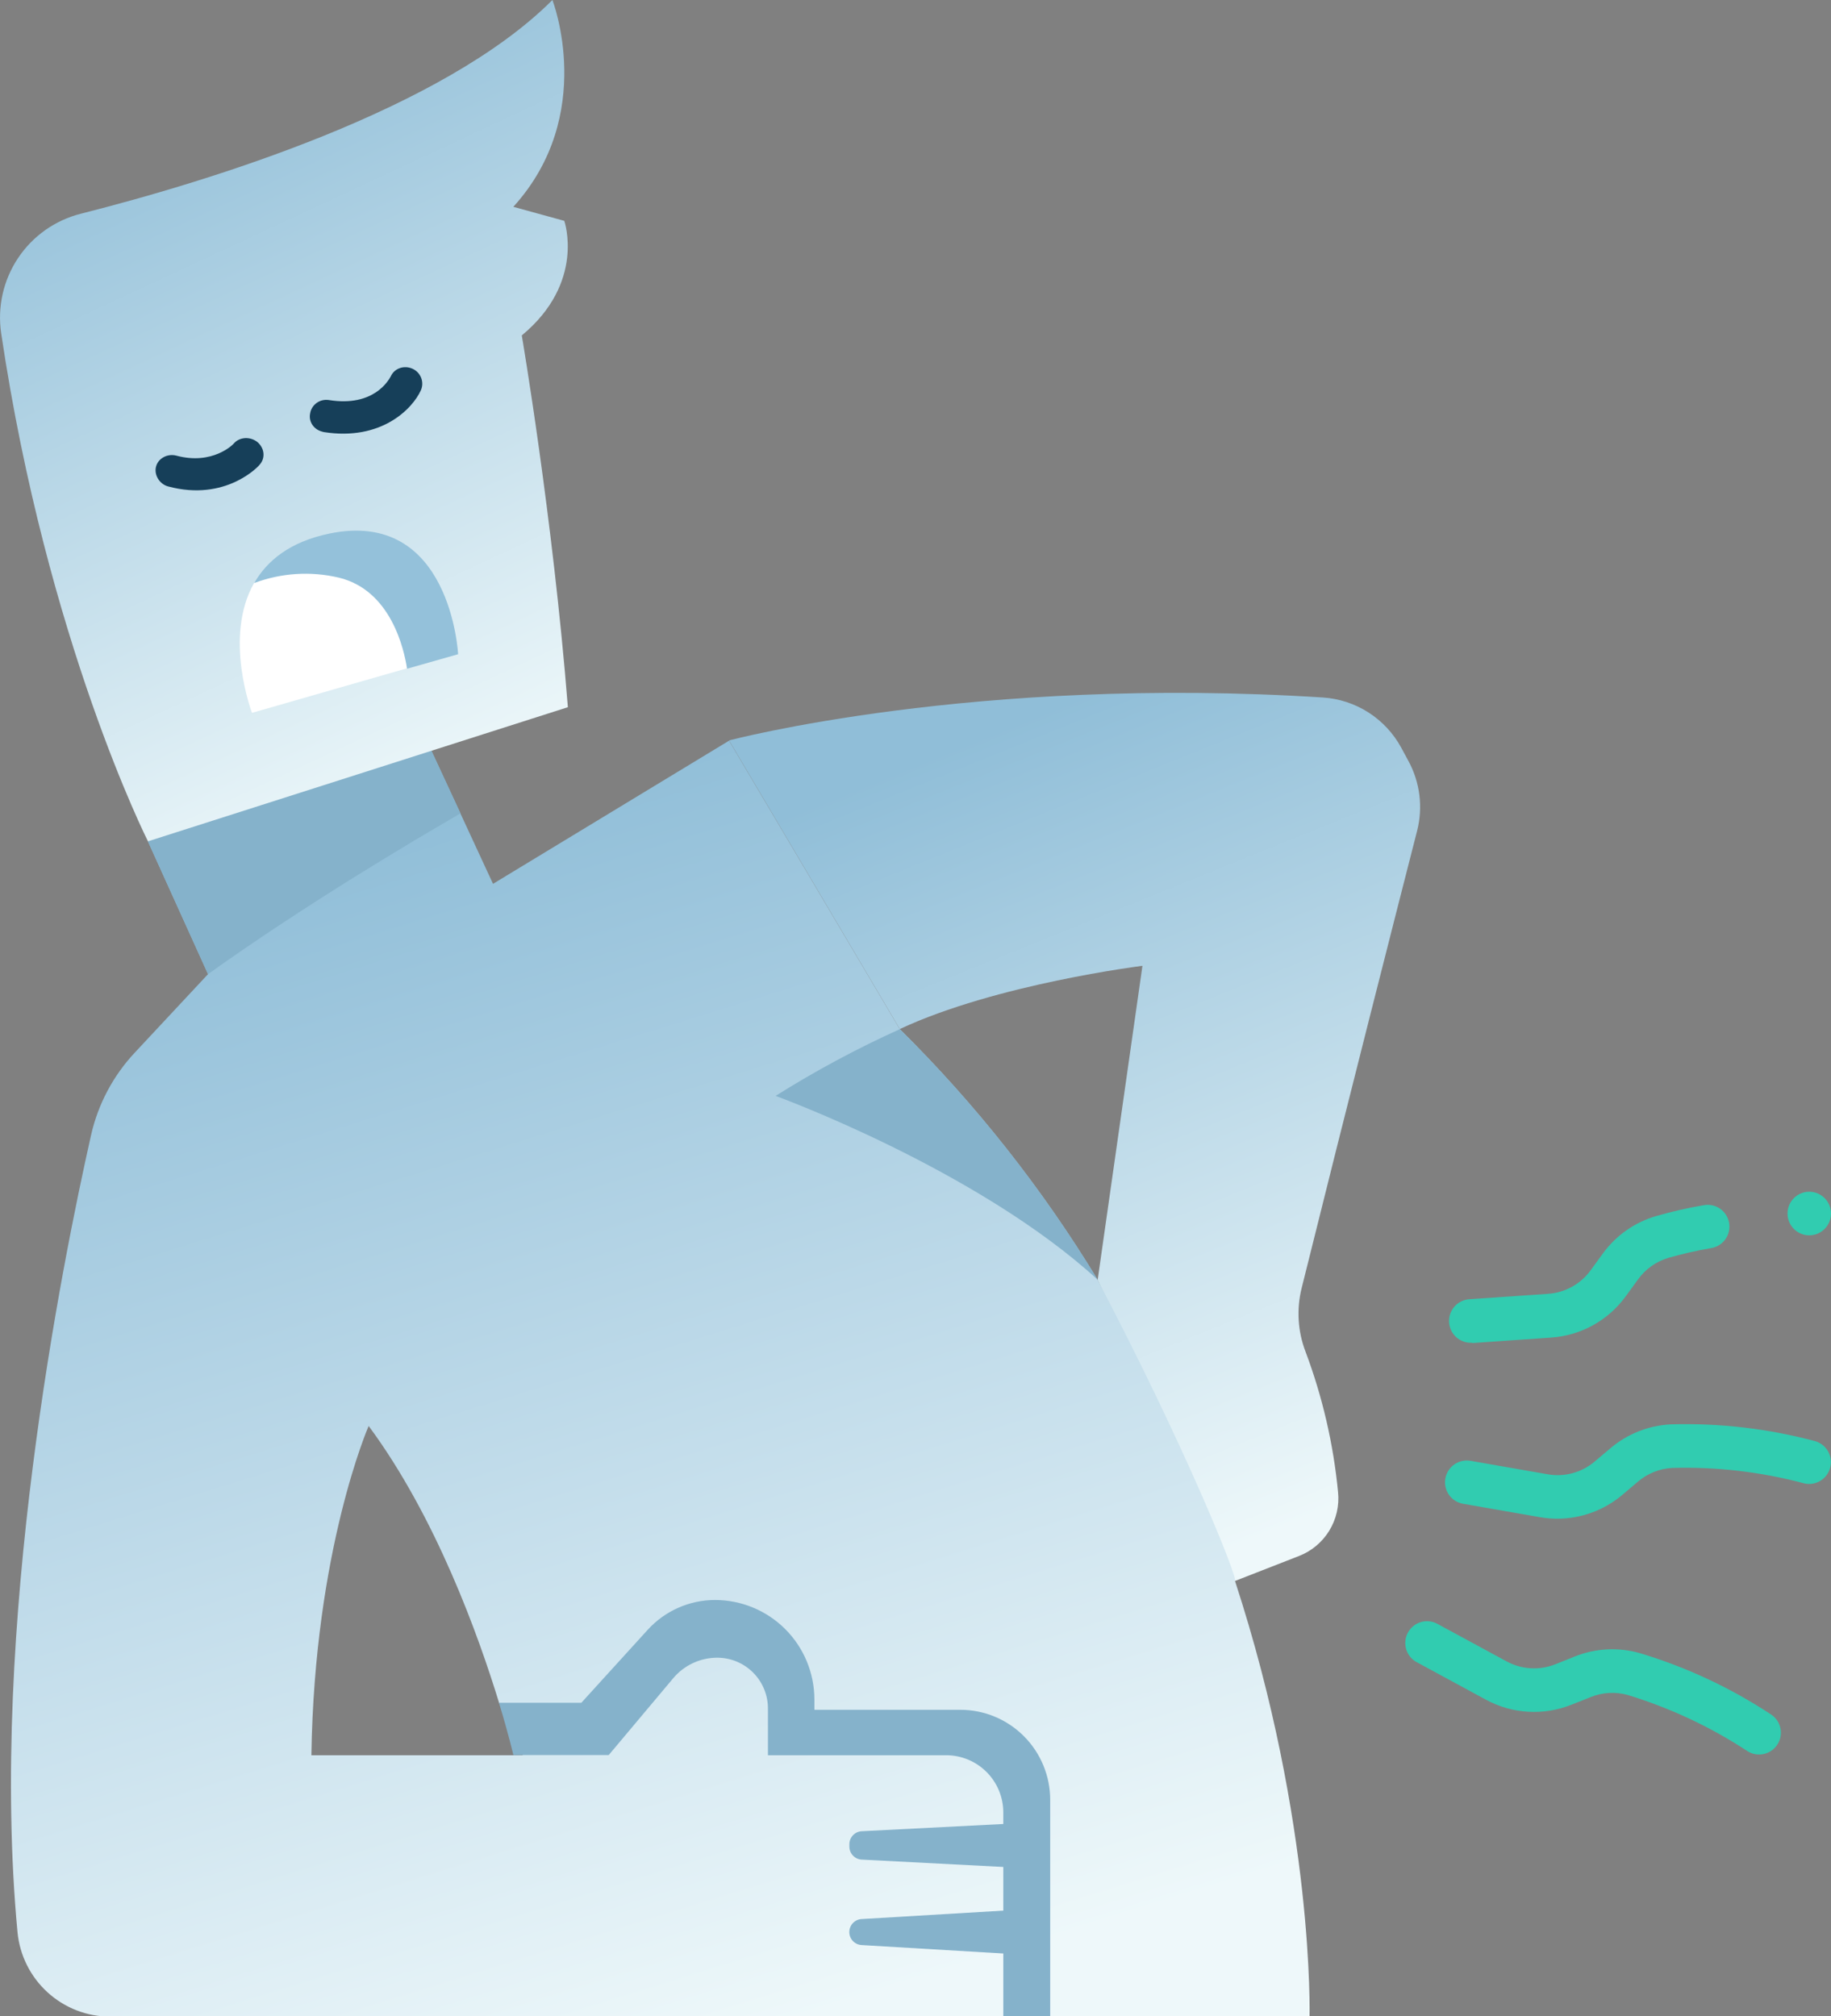
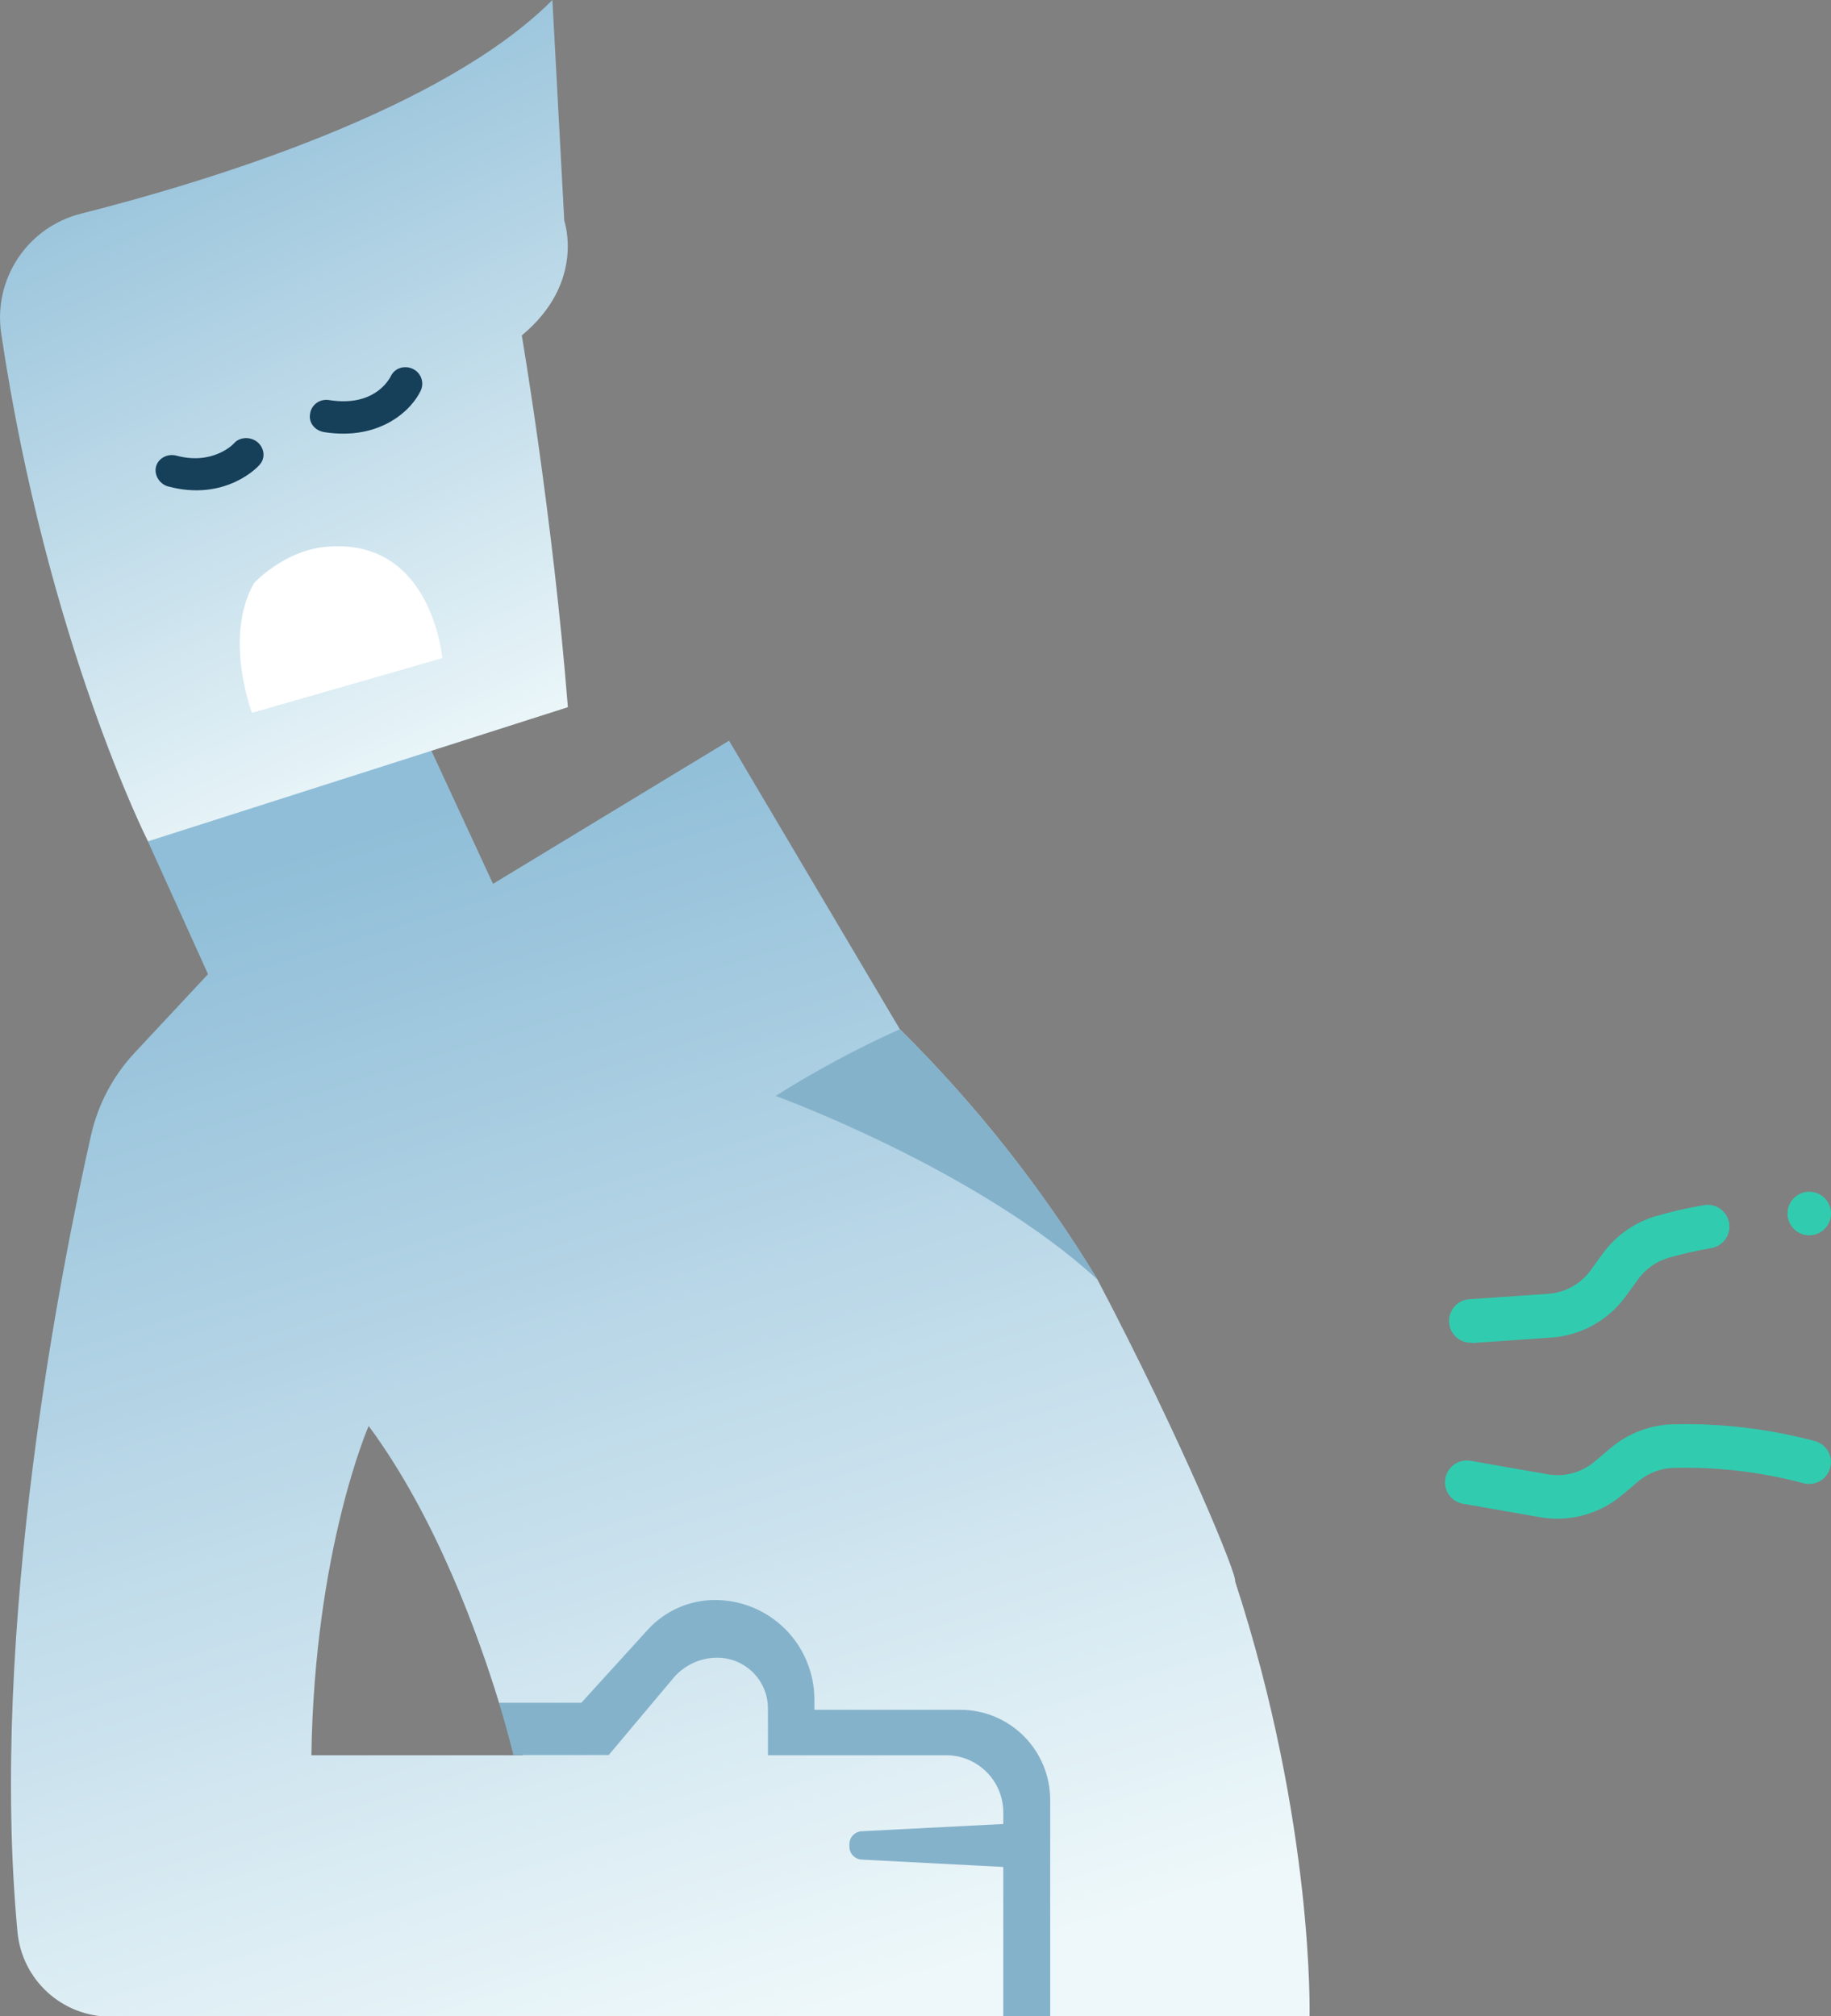
<svg xmlns="http://www.w3.org/2000/svg" width="217" height="239" viewBox="0 0 217 239" fill="none">
  <rect x="0" y="0" width="217" height="239" fill="#808080" stroke="none" />
  <g clip-path="url(#clip0)">
-     <path d="M135.396 114.479L130.088 151.715C139.666 171.9 146.372 187.393 146.372 187.393L153.933 184.442C155.43 183.864 156.696 182.808 157.536 181.438C158.375 180.067 158.742 178.458 158.578 176.858C158.03 171.161 156.733 165.562 154.72 160.206C153.805 157.814 153.643 155.198 154.256 152.711C159.822 130.305 165.586 107.707 167.949 98.477C168.659 95.692 168.293 92.741 166.926 90.214C166.646 89.698 166.352 89.159 166.065 88.621C165.142 86.922 163.804 85.485 162.177 84.445C160.55 83.405 158.686 82.796 156.759 82.674C115.46 80.04 86.404 87.765 86.404 87.765L106.641 121.975C118.052 116.634 135.396 114.479 135.396 114.479Z" fill="url(#paint0_linear)" />
    <path d="M130.088 151.715C123.516 140.882 115.642 130.899 106.641 121.99L86.404 87.794L58.43 104.763L50.163 86.902L17.528 99.724L24.654 115.468L15.953 124.793C13.408 127.518 11.63 130.871 10.8 134.51C7.362 149.767 -1.325 192.919 2.076 229.047C2.343 231.784 3.617 234.324 5.651 236.17C7.684 238.017 10.33 239.039 13.074 239.037H155.199C155.199 239.037 155.788 216.247 146.365 187.393C146.718 186.965 140.299 171.162 130.088 151.715ZM36.904 208.051C37.265 183.704 43.691 169.023 43.691 169.023C51.679 179.816 56.714 193.893 59.151 201.853L61.963 208.051H36.904Z" fill="url(#paint1_linear)" />
-     <path d="M50.163 86.902L17.528 99.724L24.654 115.468C36.205 107.212 49.021 99.621 54.58 96.411L50.163 86.902Z" fill="#85B2CB" />
-     <path d="M9.571 25.335C24.913 21.447 52.497 12.999 65.468 0C65.468 0 70.761 13.582 60.837 24.516L66.874 26.176C66.874 26.176 69.436 33.465 61.839 39.758C61.839 39.758 65.519 61.294 67.301 83.825L17.536 99.724C17.536 99.724 5.573 76.034 0.141 39.515C-0.322 36.4 0.387 33.224 2.129 30.604C3.872 27.984 6.524 26.106 9.571 25.335Z" fill="url(#paint2_linear)" />
+     <path d="M9.571 25.335C24.913 21.447 52.497 12.999 65.468 0L66.874 26.176C66.874 26.176 69.436 33.465 61.839 39.758C61.839 39.758 65.519 61.294 67.301 83.825L17.536 99.724C17.536 99.724 5.573 76.034 0.141 39.515C-0.322 36.4 0.387 33.224 2.129 30.604C3.872 27.984 6.524 26.106 9.571 25.335Z" fill="url(#paint2_linear)" />
    <path d="M38.157 51.156C38.211 51.171 38.266 51.185 38.374 51.214C45.18 52.292 48.881 48.465 49.877 46.265C50.313 45.292 49.865 44.139 48.878 43.702C47.89 43.266 46.741 43.646 46.306 44.62C46.082 45.019 44.336 48.28 38.984 47.419C37.924 47.25 36.921 47.956 36.757 49.003C36.553 49.981 37.18 50.895 38.157 51.156Z" fill="#163F59" />
    <path d="M19.929 57.66C26.764 59.492 30.678 55.25 30.788 55.059C31.463 54.304 31.366 53.12 30.498 52.392C29.671 51.73 28.417 51.779 27.742 52.535C27.646 52.675 25.207 55.162 20.907 54.01C19.86 53.729 18.758 54.316 18.496 55.292C18.234 56.269 18.882 57.38 19.929 57.66Z" fill="#163F59" />
    <path d="M52.415 78.012L29.866 84.497C29.866 84.497 26.443 75.525 30.117 69.1C30.117 69.1 33.547 65.411 38.295 64.85C51.2 63.389 52.415 78.012 52.415 78.012Z" fill="white" />
-     <path d="M39.017 63.249C53.438 60.246 54.292 77.547 54.292 77.547L48.241 79.266C47.895 76.972 46.334 69.948 40.143 68.465C36.816 67.683 33.332 67.906 30.131 69.107C31.655 66.451 34.357 64.223 39.017 63.249Z" fill="#94C1DA" />
    <path d="M106.641 121.99C101.559 124.286 96.64 126.929 91.918 129.899C91.918 129.899 115.792 138.575 130.118 151.715C123.537 140.88 115.652 130.897 106.641 121.99Z" fill="#85B2CB" />
    <path d="M214.423 146.425C215.846 146.425 217 145.269 217 143.843C217 142.417 215.846 141.26 214.423 141.26C213 141.26 211.847 142.417 211.847 143.843C211.847 145.269 213 146.425 214.423 146.425Z" fill="#31CCB0" />
    <path d="M124.464 239.037V213.34C124.464 211.938 124.188 210.549 123.652 209.253C123.116 207.958 122.331 206.78 121.341 205.789C120.351 204.798 119.176 204.011 117.883 203.475C116.59 202.939 115.204 202.664 113.804 202.665H96.519V201.411C96.507 198.288 95.261 195.297 93.053 193.092C90.846 190.888 87.856 189.651 84.74 189.651C83.238 189.652 81.753 189.966 80.379 190.575C79.005 191.183 77.772 192.072 76.76 193.185L68.898 201.831H59.136C60.285 205.616 60.844 208.028 60.844 208.028H72.144L79.786 198.924C80.426 198.162 81.225 197.548 82.126 197.128C83.028 196.707 84.011 196.489 85.005 196.49C85.795 196.49 86.576 196.646 87.306 196.949C88.035 197.252 88.698 197.696 89.256 198.256C89.814 198.815 90.256 199.48 90.557 200.211C90.859 200.942 91.013 201.726 91.012 202.517V208.051H112.133C113.929 208.051 115.652 208.766 116.922 210.039C118.192 211.311 118.906 213.038 118.906 214.838V239.037H124.464Z" fill="#85B2CB" />
    <path d="M102.136 217.059L119.598 216.166V221.33L102.136 220.423C101.739 220.406 101.365 220.236 101.09 219.948C100.816 219.661 100.663 219.279 100.663 218.881V218.608C100.661 218.209 100.813 217.825 101.088 217.536C101.362 217.247 101.738 217.076 102.136 217.059Z" fill="#85B2CB" />
-     <path d="M102.128 227.469L119.598 226.428V231.593L102.128 230.553C101.732 230.535 101.357 230.365 101.083 230.078C100.809 229.791 100.656 229.408 100.656 229.011C100.656 228.613 100.809 228.23 101.083 227.943C101.357 227.656 101.732 227.486 102.128 227.469Z" fill="#85B2CB" />
    <path d="M174.398 159.159C173.715 159.182 173.05 158.933 172.55 158.465C172.05 157.997 171.757 157.35 171.733 156.665C171.71 155.98 171.959 155.314 172.425 154.813C172.892 154.313 173.538 154.018 174.221 153.994L183.468 153.36C184.466 153.292 185.437 153.005 186.312 152.519C187.187 152.033 187.945 151.361 188.532 150.549L189.968 148.572C191.523 146.439 193.739 144.882 196.27 144.145C198.099 143.616 199.958 143.19 201.835 142.869C202.175 142.795 202.526 142.79 202.867 142.855C203.208 142.921 203.533 143.054 203.821 143.249C204.11 143.443 204.356 143.694 204.545 143.986C204.735 144.278 204.863 144.606 204.923 144.949C204.982 145.292 204.972 145.644 204.892 145.983C204.813 146.322 204.666 146.641 204.46 146.922C204.254 147.202 203.993 147.438 203.694 147.615C203.395 147.792 203.063 147.907 202.718 147.952C201.028 148.244 199.354 148.629 197.705 149.103C196.27 149.534 195.015 150.426 194.135 151.641L192.699 153.618C191.671 155.043 190.343 156.223 188.809 157.075C187.274 157.926 185.571 158.429 183.821 158.546L174.575 159.188L174.398 159.159Z" fill="#31CCB0" />
    <path d="M184.594 180.015C183.901 180.015 183.209 179.956 182.525 179.838L173.39 178.245C172.716 178.126 172.117 177.745 171.724 177.184C171.331 176.623 171.177 175.928 171.295 175.253C171.413 174.578 171.794 173.978 172.354 173.584C172.914 173.19 173.607 173.036 174.28 173.154L183.409 174.748C184.394 174.923 185.405 174.879 186.371 174.618C187.337 174.356 188.233 173.884 188.996 173.235L190.866 171.657C192.883 169.949 195.406 168.956 198.044 168.831C203.811 168.664 209.571 169.337 215.145 170.83C215.801 171.026 216.353 171.475 216.678 172.078C217.004 172.681 217.077 173.389 216.882 174.047C216.687 174.704 216.239 175.257 215.637 175.584C215.035 175.91 214.329 175.984 213.673 175.788C208.631 174.455 203.425 173.851 198.213 173.995C196.717 174.07 195.286 174.635 194.142 175.604L192.28 177.182C190.129 179.002 187.408 180.005 184.594 180.015Z" fill="#31CCB0" />
-     <path d="M208.468 207.962C207.941 207.963 207.427 207.801 206.996 207.497C202.632 204.647 197.888 202.429 192.905 200.909C191.461 200.506 189.924 200.592 188.532 201.153L186.25 202.06C184.622 202.712 182.871 202.998 181.121 202.897C179.37 202.797 177.663 202.312 176.121 201.477L167.957 197.051C167.65 196.895 167.377 196.679 167.155 196.416C166.933 196.153 166.765 195.848 166.662 195.52C166.559 195.191 166.523 194.845 166.556 194.501C166.588 194.158 166.689 193.825 166.853 193.522C167.016 193.219 167.238 192.951 167.506 192.735C167.774 192.519 168.082 192.359 168.413 192.264C168.744 192.169 169.09 192.142 169.431 192.184C169.773 192.225 170.102 192.335 170.401 192.506L178.565 196.933C179.445 197.409 180.419 197.686 181.417 197.743C182.416 197.8 183.415 197.637 184.344 197.265L186.611 196.357C189.073 195.363 191.796 195.22 194.348 195.951C199.876 197.61 205.131 200.07 209.948 203.255C210.4 203.568 210.741 204.019 210.92 204.54C211.099 205.061 211.107 205.626 210.942 206.152C210.778 206.678 210.449 207.138 210.005 207.464C209.562 207.789 209.025 207.964 208.475 207.962H208.468Z" fill="#31CCB0" />
  </g>
  <defs>
    <linearGradient id="paint0_linear" x1="128.974" y1="82.127" x2="166.641" y2="175.315" gradientUnits="userSpaceOnUse">
      <stop stop-color="#90BED8" />
      <stop offset="1" stop-color="#EEF8FA" />
    </linearGradient>
    <linearGradient id="paint1_linear" x1="81.299" y1="86.902" x2="125.713" y2="229.777" gradientUnits="userSpaceOnUse">
      <stop stop-color="#90BED8" />
      <stop offset="0.487" stop-color="#BEDAE9" />
      <stop offset="1" stop-color="#EEF8FA" />
    </linearGradient>
    <linearGradient id="paint2_linear" x1="34.984" y1="-8.33377e-06" x2="74.305" y2="84.381" gradientUnits="userSpaceOnUse">
      <stop stop-color="#90BED8" />
      <stop offset="1" stop-color="#EEF8FA" />
    </linearGradient>
    <clipPath id="clip0">
      <rect width="217" height="239" fill="white" />
    </clipPath>
  </defs>
</svg>